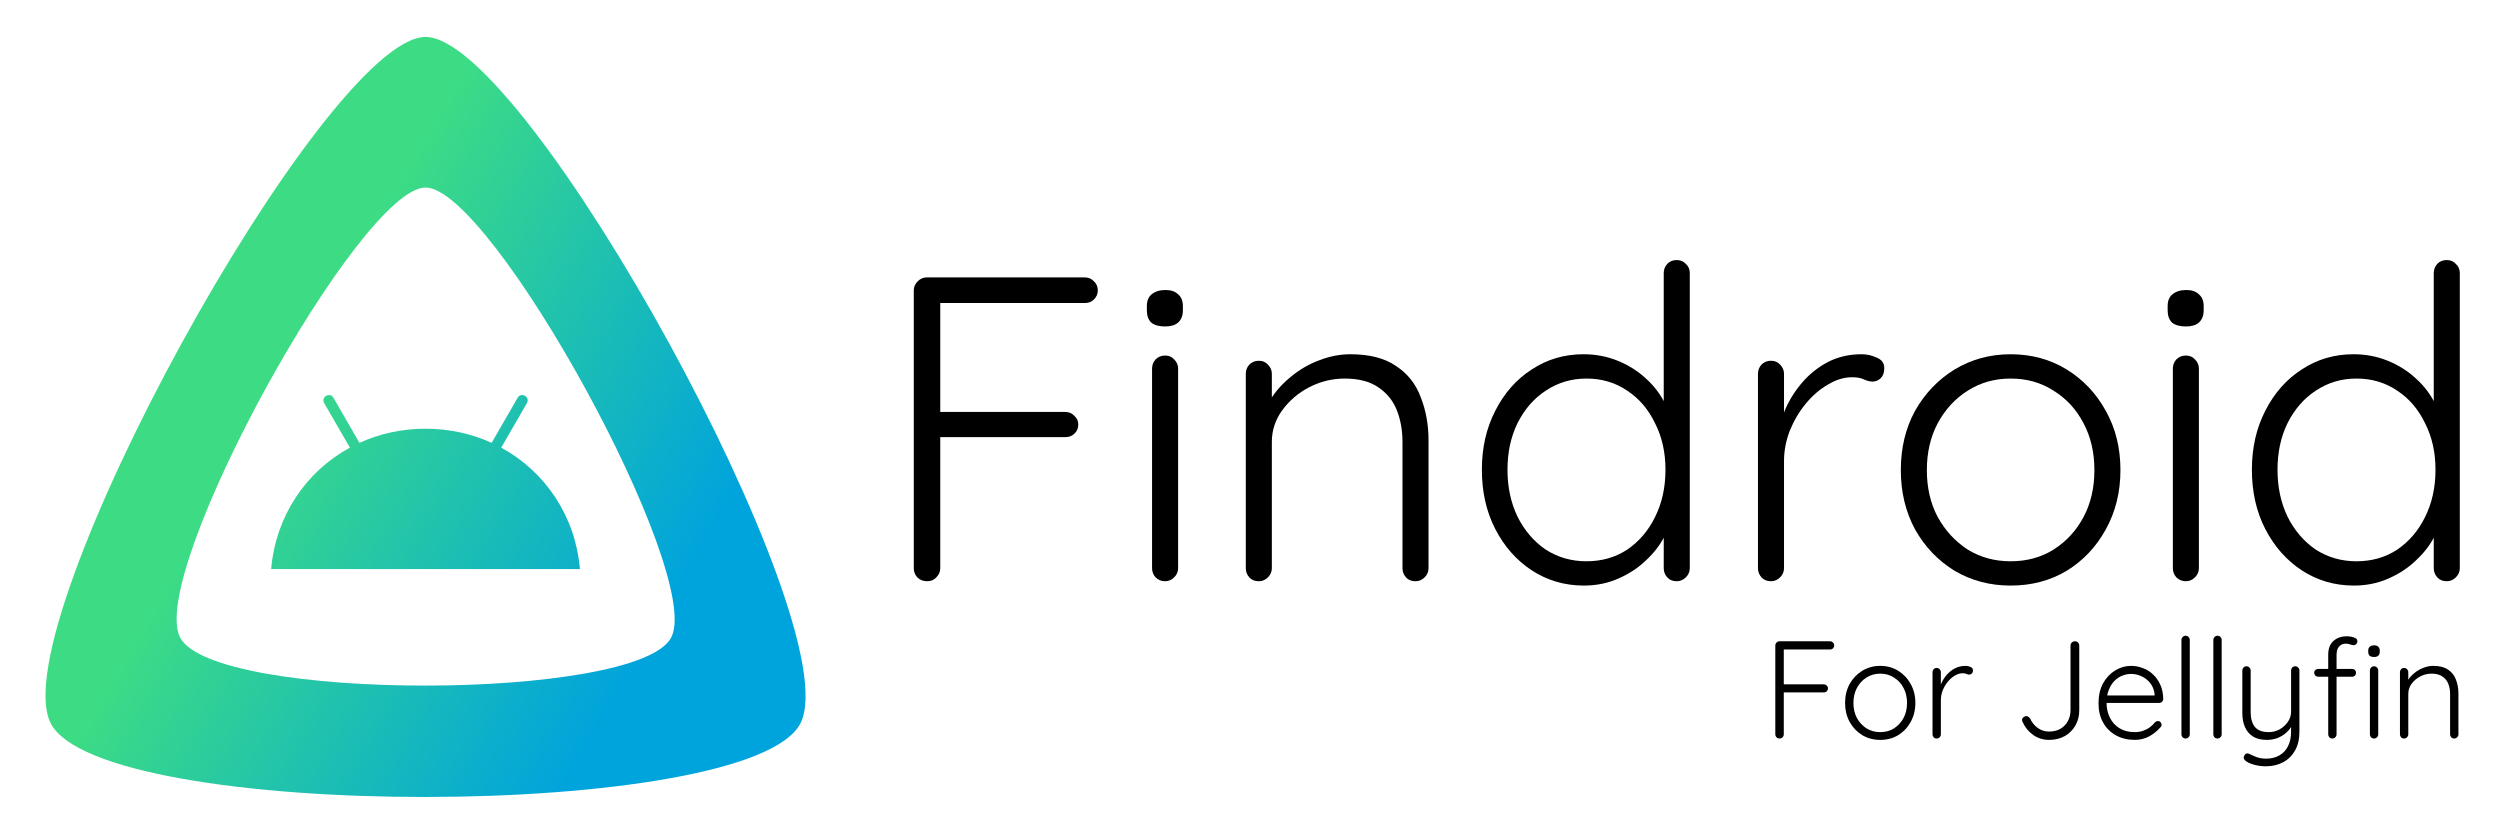
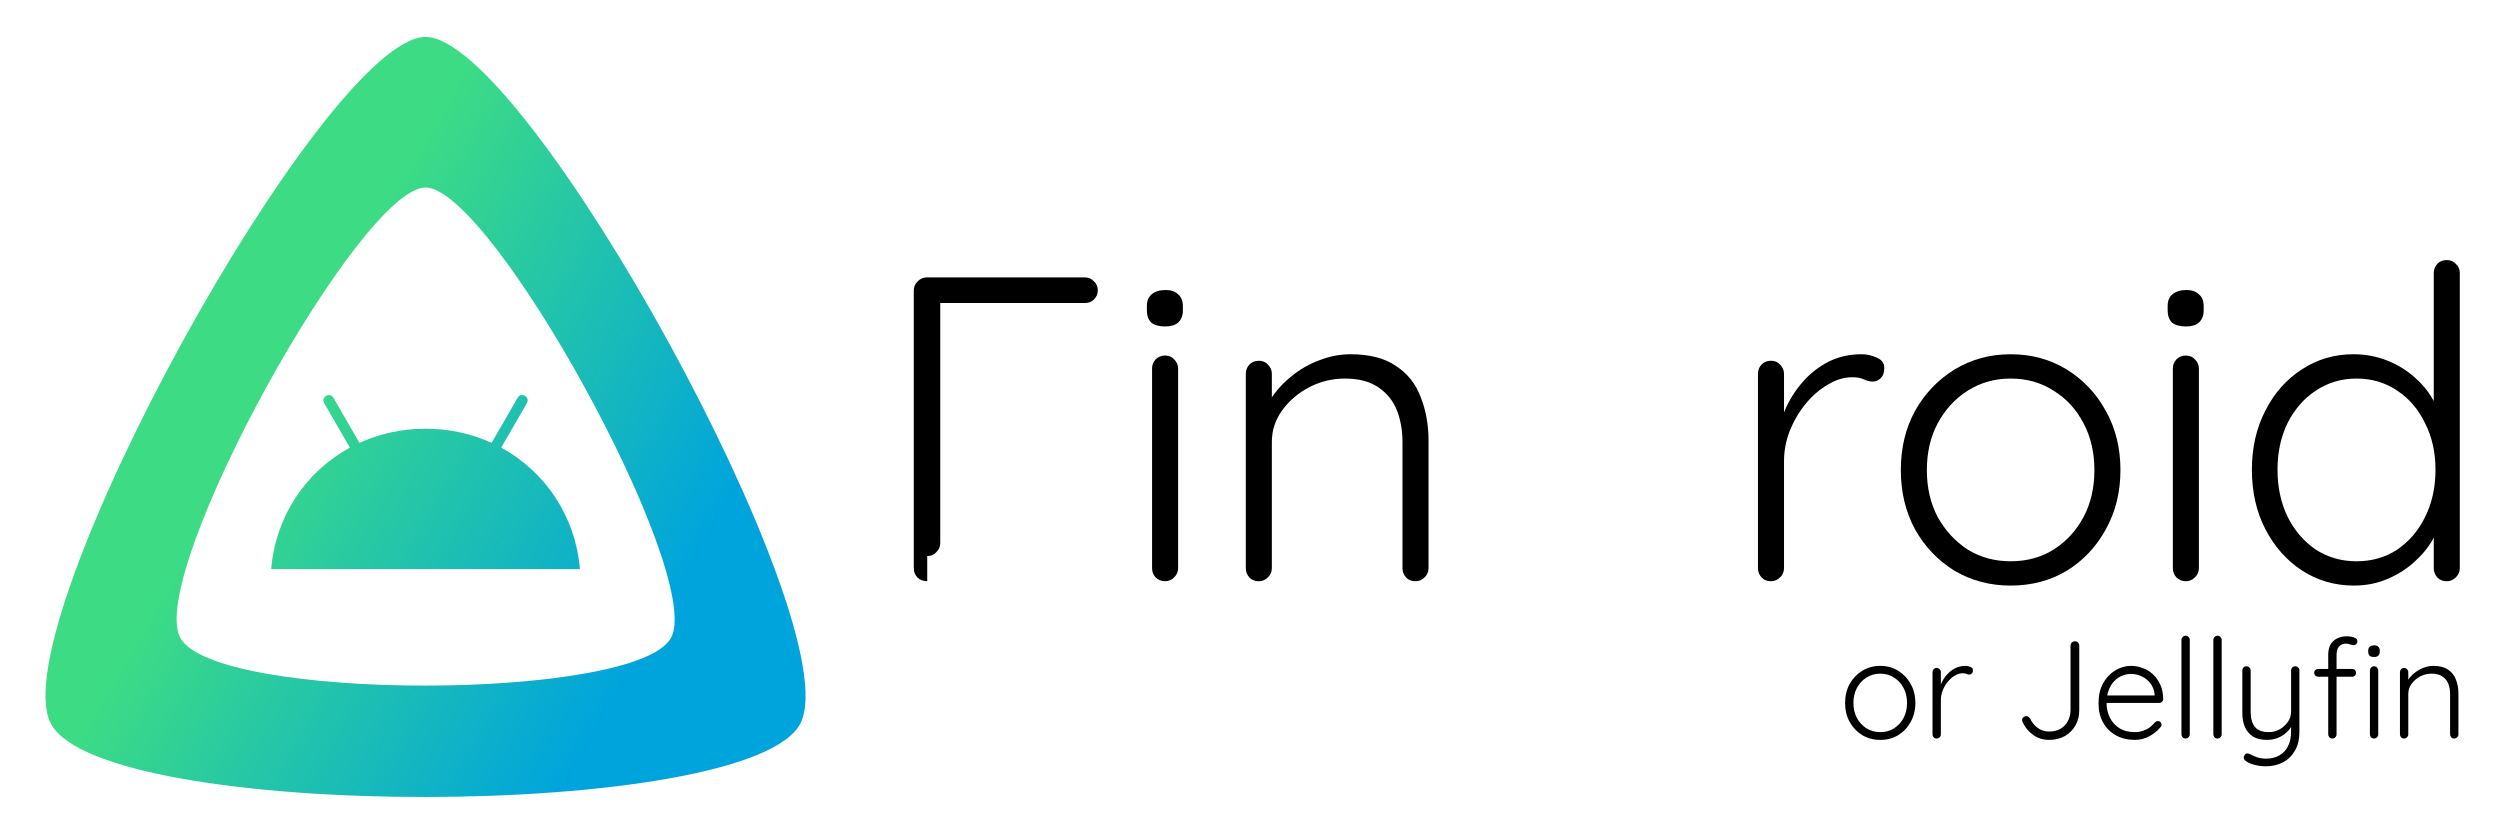
<svg xmlns="http://www.w3.org/2000/svg" version="1.1" viewBox="0 0 1536 512">
  <style>
  .text {
    fill: #000;
  }
  @media (prefers-color-scheme: dark) {
    .text {
      fill: #fff;
    }
  }
  </style>
  <defs>
    <linearGradient id="linear-gradient-6" x1="110.25" x2="496.14" y1="213.3" y2="436.09" gradientTransform="matrix(.622 0 0 .622 100.51 103.53)" gradientUnits="userSpaceOnUse">
      <stop stop-color="#3ddc84" offset="0" />
      <stop stop-color="#00A4DC" offset="1" />
    </linearGradient>
  </defs>
  <title>banner-dark</title>
  <g id="banner-dark">
    <path id="logo" d="m307.94 275.03 15.785-27.34c2.192-3.792-3.495-7.08-5.688-3.288l-15.985 27.686c-12.223-5.579-25.952-8.685-40.6-8.685-14.648 0-28.375 3.111-40.598 8.685l-15.983-27.686c-2.188-3.795-7.877-0.512-5.689 3.284l15.787 27.345c-27.107 14.743-45.647 42.185-48.359 74.607h189.69c-2.715-32.422-21.254-59.863-48.359-74.607m-46.458-252.33c-61.813 0-260.7 360.64-230.39 421.55 30.305 60.91 430.79 60.208 460.79 0 30.004-60.208-168.58-421.55-230.39-421.55zm151.02 368.77c-19.668 39.436-282.07 39.938-301.94 0-19.869-39.938 110.48-276.25 150.92-276.25s170.69 236.72 151.02 276.25z" fill="url(#linear-gradient-6)" stroke-width=".149" />
    <g class="text" style="font-variation-settings:'wght' 400" aria-label="Findroid">
-       <path d="m569.69 357.11q-3.733 0-6.133-2.4-2.133-2.4-2.133-5.6v-170.67q0-3.2 2.4-5.6t5.6-2.4h97.067q3.467 0 5.6 2.4 2.4 2.133 2.4 5.6 0 3.2-2.4 5.6-2.133 2.133-5.6 2.133h-89.867l1.067-1.6v70.933l-1.333-2.4h78.133q3.467 0 5.6 2.4 2.4 2.133 2.4 5.333 0 3.467-2.4 5.6-2.133 2.133-5.6 2.133h-78.667l1.867-2.133v82.667q0 3.2-2.4 5.6-2.133 2.4-5.6 2.4z" />
+       <path d="m569.69 357.11q-3.733 0-6.133-2.4-2.133-2.4-2.133-5.6v-170.67q0-3.2 2.4-5.6t5.6-2.4h97.067q3.467 0 5.6 2.4 2.4 2.133 2.4 5.6 0 3.2-2.4 5.6-2.133 2.133-5.6 2.133h-89.867l1.067-1.6v70.933l-1.333-2.4h78.133h-78.667l1.867-2.133v82.667q0 3.2-2.4 5.6-2.133 2.4-5.6 2.4z" />
      <path d="m723.83 349.11q0 3.2-2.4 5.6t-5.6 2.4q-3.467 0-5.867-2.4-2.133-2.4-2.133-5.6v-122.67q0-3.2 2.133-5.6 2.4-2.4 5.867-2.4t5.6 2.4q2.4 2.4 2.4 5.6zm-8-148.53q-5.6 0-8.533-2.4-2.667-2.667-2.667-7.467v-2.667q0-4.8 2.933-7.2 3.2-2.667 8.533-2.667 5.067 0 7.733 2.667 2.933 2.4 2.933 7.2v2.667q0 4.8-2.933 7.467-2.667 2.4-8 2.4z" />
      <path d="m829.69 217.65q17.6 0 28 7.2 10.667 6.933 15.2 19.2 4.8 12 4.8 26.667v78.4q0 3.2-2.4 5.6t-5.6 2.4q-3.733 0-5.867-2.4t-2.133-5.6v-77.6q0-10.667-3.467-19.467t-11.467-14.133q-7.733-5.333-20.533-5.333-11.467 0-21.867 5.333-10.133 5.333-16.533 14.133-6.4 8.8-6.4 19.467v77.6q0 3.2-2.4 5.6-2.4 2.4-5.6 2.4-3.733 0-5.867-2.4-2.133-2.4-2.133-5.6v-119.47q0-3.2 2.133-5.6 2.4-2.4 5.867-2.4t5.6 2.4q2.4 2.4 2.4 5.6v22.4l-6.133 9.6q0.533-8.533 5.333-16.267 5.067-8 12.8-14.133 7.733-6.4 17.067-9.867 9.6-3.733 19.2-3.733z" />
-       <path d="m1030.2 159.78q3.467 0 5.6 2.4 2.4 2.133 2.4 5.6v181.33q0 3.2-2.4 5.6t-5.6 2.4q-3.733 0-5.867-2.4-2.133-2.4-2.133-5.6v-31.733l4.533-3.733q0 7.467-4 15.733-4 8-11.467 14.933-7.2 6.933-17.067 11.2-9.6 4.267-21.067 4.267-17.6 0-32-9.333-14.133-9.333-22.4-25.333-8.267-16-8.267-36.533 0-20.267 8.267-36.267 8.267-16.267 22.4-25.333 14.133-9.333 31.733-9.333 11.2 0 21.067 4 9.867 4 17.333 10.933 7.733 6.933 12 16 4.533 8.8 4.533 18.4l-5.6-4v-95.2q0-3.2 2.133-5.6 2.133-2.4 5.867-2.4zm-55.467 185.07q14.133 0 25.067-7.2 10.933-7.467 17.067-20 6.4-12.8 6.4-29.067 0-16-6.4-28.533-6.133-12.8-17.067-20-10.933-7.467-25.067-7.467-13.867 0-25.067 7.467-10.933 7.2-17.333 20-6.133 12.533-6.133 28.533t6.133 28.8q6.4 12.8 17.333 20.267 11.2 7.2 25.067 7.2z" />
      <path d="m1088.1 357.11q-3.733 0-5.867-2.4-2.133-2.4-2.133-5.6v-119.47q0-3.2 2.133-5.6 2.4-2.4 5.867-2.4t5.6 2.4q2.4 2.4 2.4 5.6v40l-4 0.8q0.8-9.333 4.533-18.4 4-9.333 10.667-17.067t15.733-12.533q9.333-4.8 20.8-4.8 4.8 0 9.333 2.133 4.533 1.867 4.533 6.4 0 4-2.133 6.133-2.133 2.133-5.067 2.133-2.4 0-5.333-1.333-2.667-1.333-7.2-1.333-7.467 0-14.933 4.533-7.467 4.267-13.6 11.733-6.133 7.467-9.867 16.8-3.467 9.067-3.467 18.4v65.867q0 3.2-2.4 5.6t-5.6 2.4z" />
      <path d="m1302.8 288.85q0 20.267-9.067 36.533-8.8 16-24 25.333-15.2 9.067-34.4 9.067-18.933 0-34.4-9.067-15.2-9.333-24.267-25.333-8.8-16.267-8.8-36.533 0-20.533 8.8-36.533 9.067-16 24.267-25.333 15.467-9.333 34.4-9.333 19.2 0 34.4 9.333 15.2 9.333 24 25.333 9.067 16 9.067 36.533zm-16 0q0-16.267-6.667-28.8-6.667-12.8-18.4-20-11.467-7.467-26.4-7.467-14.667 0-26.4 7.467-11.467 7.2-18.4 20-6.667 12.533-6.667 28.8 0 16.267 6.667 28.8 6.933 12.533 18.4 20 11.733 7.2 26.4 7.2 14.933 0 26.4-7.2 11.733-7.467 18.4-20 6.667-12.533 6.667-28.8z" />
      <path d="m1351 349.11q0 3.2-2.4 5.6t-5.6 2.4q-3.467 0-5.867-2.4-2.133-2.4-2.133-5.6v-122.67q0-3.2 2.133-5.6 2.4-2.4 5.867-2.4 3.467 0 5.6 2.4 2.4 2.4 2.4 5.6zm-8-148.53q-5.6 0-8.533-2.4-2.667-2.667-2.667-7.467v-2.667q0-4.8 2.933-7.2 3.2-2.667 8.533-2.667 5.067 0 7.733 2.667 2.933 2.4 2.933 7.2v2.667q0 4.8-2.933 7.467-2.667 2.4-8 2.4z" />
      <path d="m1503.3 159.78q3.467 0 5.6 2.4 2.4 2.133 2.4 5.6v181.33q0 3.2-2.4 5.6t-5.6 2.4q-3.733 0-5.867-2.4-2.133-2.4-2.133-5.6v-31.733l4.533-3.733q0 7.467-4 15.733-4 8-11.467 14.933-7.2 6.933-17.067 11.2-9.6 4.267-21.067 4.267-17.6 0-32-9.333-14.133-9.333-22.4-25.333-8.267-16-8.267-36.533 0-20.267 8.267-36.267 8.267-16.267 22.4-25.333 14.133-9.333 31.733-9.333 11.2 0 21.067 4 9.867 4 17.333 10.933 7.733 6.933 12 16 4.533 8.8 4.533 18.4l-5.6-4v-95.2q0-3.2 2.133-5.6 2.133-2.4 5.867-2.4zm-55.467 185.07q14.133 0 25.067-7.2 10.933-7.467 17.067-20 6.4-12.8 6.4-29.067 0-16-6.4-28.533-6.133-12.8-17.067-20-10.933-7.467-25.067-7.467-13.867 0-25.067 7.467-10.933 7.2-17.333 20-6.133 12.533-6.133 28.533t6.133 28.8q6.4 12.8 17.333 20.267 11.2 7.2 25.067 7.2z" />
    </g>
    <g class="text" style="font-variation-settings:'wght' 400" aria-label="For Jellyfin">
-       <path d="m1093.4 453.74q-1.195 0-1.963-0.768-0.683-0.768-0.683-1.792v-54.613q0-1.024 0.768-1.792t1.792-0.768h31.061q1.109 0 1.792 0.768 0.768 0.683 0.768 1.792 0 1.024-0.768 1.792-0.683 0.683-1.792 0.683h-28.757l0.341-0.512v22.699l-0.427-0.768h25.003q1.109 0 1.792 0.768 0.768 0.683 0.768 1.707 0 1.109-0.768 1.792-0.683 0.683-1.792 0.683h-25.173l0.597-0.683v26.453q0 1.024-0.768 1.792-0.683 0.768-1.792 0.768z" />
      <path d="m1176.8 431.9q0 6.485-2.901 11.691-2.816 5.12-7.68 8.107-4.864 2.901-11.008 2.901-6.059 0-11.008-2.901-4.864-2.987-7.765-8.107-2.816-5.205-2.816-11.691 0-6.571 2.816-11.691 2.901-5.12 7.765-8.107 4.949-2.987 11.008-2.987 6.144 0 11.008 2.987 4.864 2.987 7.68 8.107 2.901 5.12 2.901 11.691zm-5.12 0q0-5.205-2.133-9.216-2.133-4.096-5.888-6.4-3.669-2.389-8.448-2.389-4.693 0-8.448 2.389-3.669 2.304-5.888 6.4-2.133 4.011-2.133 9.216 0 5.205 2.133 9.216 2.219 4.011 5.888 6.4 3.755 2.304 8.448 2.304 4.779 0 8.448-2.304 3.755-2.389 5.888-6.4 2.133-4.011 2.133-9.216z" />
      <path d="m1189.9 453.74q-1.195 0-1.877-0.768-0.683-0.768-0.683-1.792v-38.229q0-1.024 0.683-1.792 0.768-0.768 1.877-0.768 1.109 0 1.792 0.768 0.768 0.768 0.768 1.792v12.8l-1.28 0.256q0.256-2.987 1.451-5.888 1.28-2.987 3.413-5.461 2.133-2.475 5.035-4.011 2.987-1.536 6.656-1.536 1.536 0 2.987 0.683 1.451 0.597 1.451 2.048 0 1.28-0.683 1.963-0.683 0.683-1.621 0.683-0.768 0-1.707-0.427-0.853-0.427-2.304-0.427-2.389 0-4.779 1.451-2.389 1.365-4.352 3.755-1.963 2.389-3.157 5.376-1.109 2.901-1.109 5.888v21.077q0 1.024-0.768 1.792t-1.792 0.768z" />
      <path d="m1258.9 454.59q-5.376 0-9.643-2.987-4.267-2.987-6.485-7.851-0.427-0.768-0.427-1.365 0-1.109 0.853-1.707 0.853-0.683 1.707-0.683t1.365 0.427q0.597 0.427 1.024 1.024 1.621 3.584 4.693 5.803 3.072 2.219 6.912 2.219 3.925 0 6.912-1.621 2.987-1.707 4.608-4.693 1.707-2.987 1.707-6.827v-39.765q0-1.024 0.768-1.792 0.853-0.768 1.963-0.768 1.195 0 1.877 0.768 0.768 0.768 0.768 1.792v39.765q0 5.291-2.389 9.472-2.389 4.096-6.571 6.485-4.181 2.304-9.643 2.304z" />
      <path d="m1311.6 454.59q-6.571 0-11.605-2.816t-7.851-7.851q-2.816-5.035-2.816-11.776 0-7.253 2.816-12.373 2.901-5.12 7.424-7.851 4.608-2.816 9.728-2.816 3.755 0 7.253 1.365 3.584 1.28 6.315 3.925 2.731 2.56 4.437 6.315 1.707 3.755 1.792 8.704 0 1.024-0.768 1.792-0.768 0.683-1.792 0.683h-34.219l-1.024-4.608h33.621l-1.109 1.024v-1.707q-0.427-4.011-2.645-6.827-2.219-2.816-5.376-4.267-3.072-1.451-6.485-1.451-2.56 0-5.291 1.024-2.645 1.024-4.864 3.243-2.133 2.133-3.499 5.547-1.365 3.328-1.365 7.936 0 5.035 2.048 9.131 2.048 4.096 5.888 6.485 3.84 2.389 9.301 2.389 2.901 0 5.291-0.853 2.389-0.853 4.181-2.219 1.877-1.451 3.072-2.987 0.939-0.768 1.792-0.768 0.939 0 1.536 0.683 0.683 0.683 0.683 1.536 0 1.024-0.853 1.792-2.56 3.072-6.656 5.376-4.096 2.219-8.96 2.219z" />
      <path d="m1345.4 451.18q0 1.024-0.768 1.792t-1.792 0.768q-1.109 0-1.877-0.768-0.683-0.768-0.683-1.792v-58.027q0-1.024 0.768-1.792t1.792-0.768q1.109 0 1.792 0.768 0.768 0.768 0.768 1.792z" />
      <path d="m1365 451.18q0 1.024-0.768 1.792t-1.792 0.768q-1.109 0-1.877-0.768-0.683-0.768-0.683-1.792v-58.027q0-1.024 0.768-1.792t1.792-0.768q1.109 0 1.792 0.768 0.768 0.768 0.768 1.792z" />
      <path d="m1410.2 409.37q1.109 0 1.792 0.768 0.768 0.768 0.768 1.792v37.632q0 6.912-2.731 11.605-2.731 4.779-7.339 7.168-4.608 2.475-10.496 2.475-3.669 0-6.827-0.853-3.072-0.768-5.035-2.048-1.024-0.597-1.536-1.451t-0.085-1.792q0.427-1.195 1.28-1.621 0.939-0.341 1.877 0.085 1.451 0.768 4.181 1.877 2.731 1.109 6.229 1.109 4.693 0 8.107-1.963 3.499-1.963 5.376-5.717 1.877-3.669 1.877-8.789v-6.144l0.597 2.048q-1.28 2.645-3.669 4.693-2.304 2.048-5.376 3.243-2.987 1.109-6.4 1.109-5.12 0-8.533-2.048-3.328-2.133-4.949-5.803t-1.621-8.619v-26.197q0-1.024 0.683-1.792 0.683-0.768 1.877-0.768 1.109 0 1.792 0.768 0.768 0.768 0.768 1.792v25.429q0 5.973 2.56 9.216 2.645 3.243 8.533 3.243 3.669 0 6.741-1.707 3.072-1.792 5.035-4.608 1.963-2.901 1.963-6.144v-25.429q0-1.024 0.683-1.792 0.768-0.768 1.877-0.768z" />
      <path d="m1441.9 390.94q1.28 0 2.731 0.256 1.536 0.256 2.645 0.939 1.109 0.597 1.109 1.877 0 0.939-0.683 1.707-0.683 0.683-1.536 0.683-0.853 0-2.133-0.427-1.28-0.512-2.731-0.512-1.792 0-3.072 0.853-1.28 0.768-1.963 2.304-0.683 1.451-0.683 3.584v48.981q0 1.024-0.768 1.792-0.683 0.768-1.792 0.768t-1.877-0.768q-0.683-0.768-0.683-1.792v-48.981q0-5.461 3.157-8.363 3.243-2.901 8.277-2.901zm3.243 20.053q1.024 0 1.707 0.683 0.683 0.683 0.683 1.707t-0.683 1.707q-0.683 0.683-1.707 0.683h-20.907q-0.939 0-1.707-0.683-0.683-0.768-0.683-1.707 0-1.109 0.683-1.707 0.768-0.683 1.707-0.683zm16.043 40.192q0 1.024-0.768 1.792t-1.792 0.768q-1.109 0-1.877-0.768-0.683-0.768-0.683-1.792v-39.253q0-1.024 0.683-1.792 0.768-0.768 1.877-0.768t1.792 0.768q0.768 0.768 0.768 1.792zm-2.56-47.531q-1.792 0-2.731-0.768-0.853-0.853-0.853-2.389v-0.853q0-1.536 0.939-2.304 1.024-0.853 2.731-0.853 1.621 0 2.475 0.853 0.939 0.768 0.939 2.304v0.853q0 1.536-0.939 2.389-0.853 0.768-2.56 0.768z" />
      <path d="m1495.1 409.11q5.632 0 8.96 2.304 3.413 2.219 4.864 6.144 1.536 3.84 1.536 8.533v25.088q0 1.024-0.768 1.792-0.768 0.768-1.792 0.768-1.195 0-1.877-0.768-0.683-0.768-0.683-1.792v-24.832q0-3.413-1.109-6.229-1.109-2.816-3.669-4.523-2.475-1.707-6.571-1.707-3.669 0-6.997 1.707-3.243 1.707-5.291 4.523t-2.048 6.229v24.832q0 1.024-0.768 1.792t-1.792 0.768q-1.195 0-1.877-0.768t-0.683-1.792v-38.229q0-1.024 0.683-1.792 0.768-0.768 1.877-0.768 1.109 0 1.792 0.768 0.768 0.768 0.768 1.792v7.168l-1.963 3.072q0.171-2.731 1.707-5.205 1.621-2.56 4.096-4.523 2.475-2.048 5.461-3.157 3.072-1.195 6.144-1.195z" />
    </g>
  </g>
</svg>